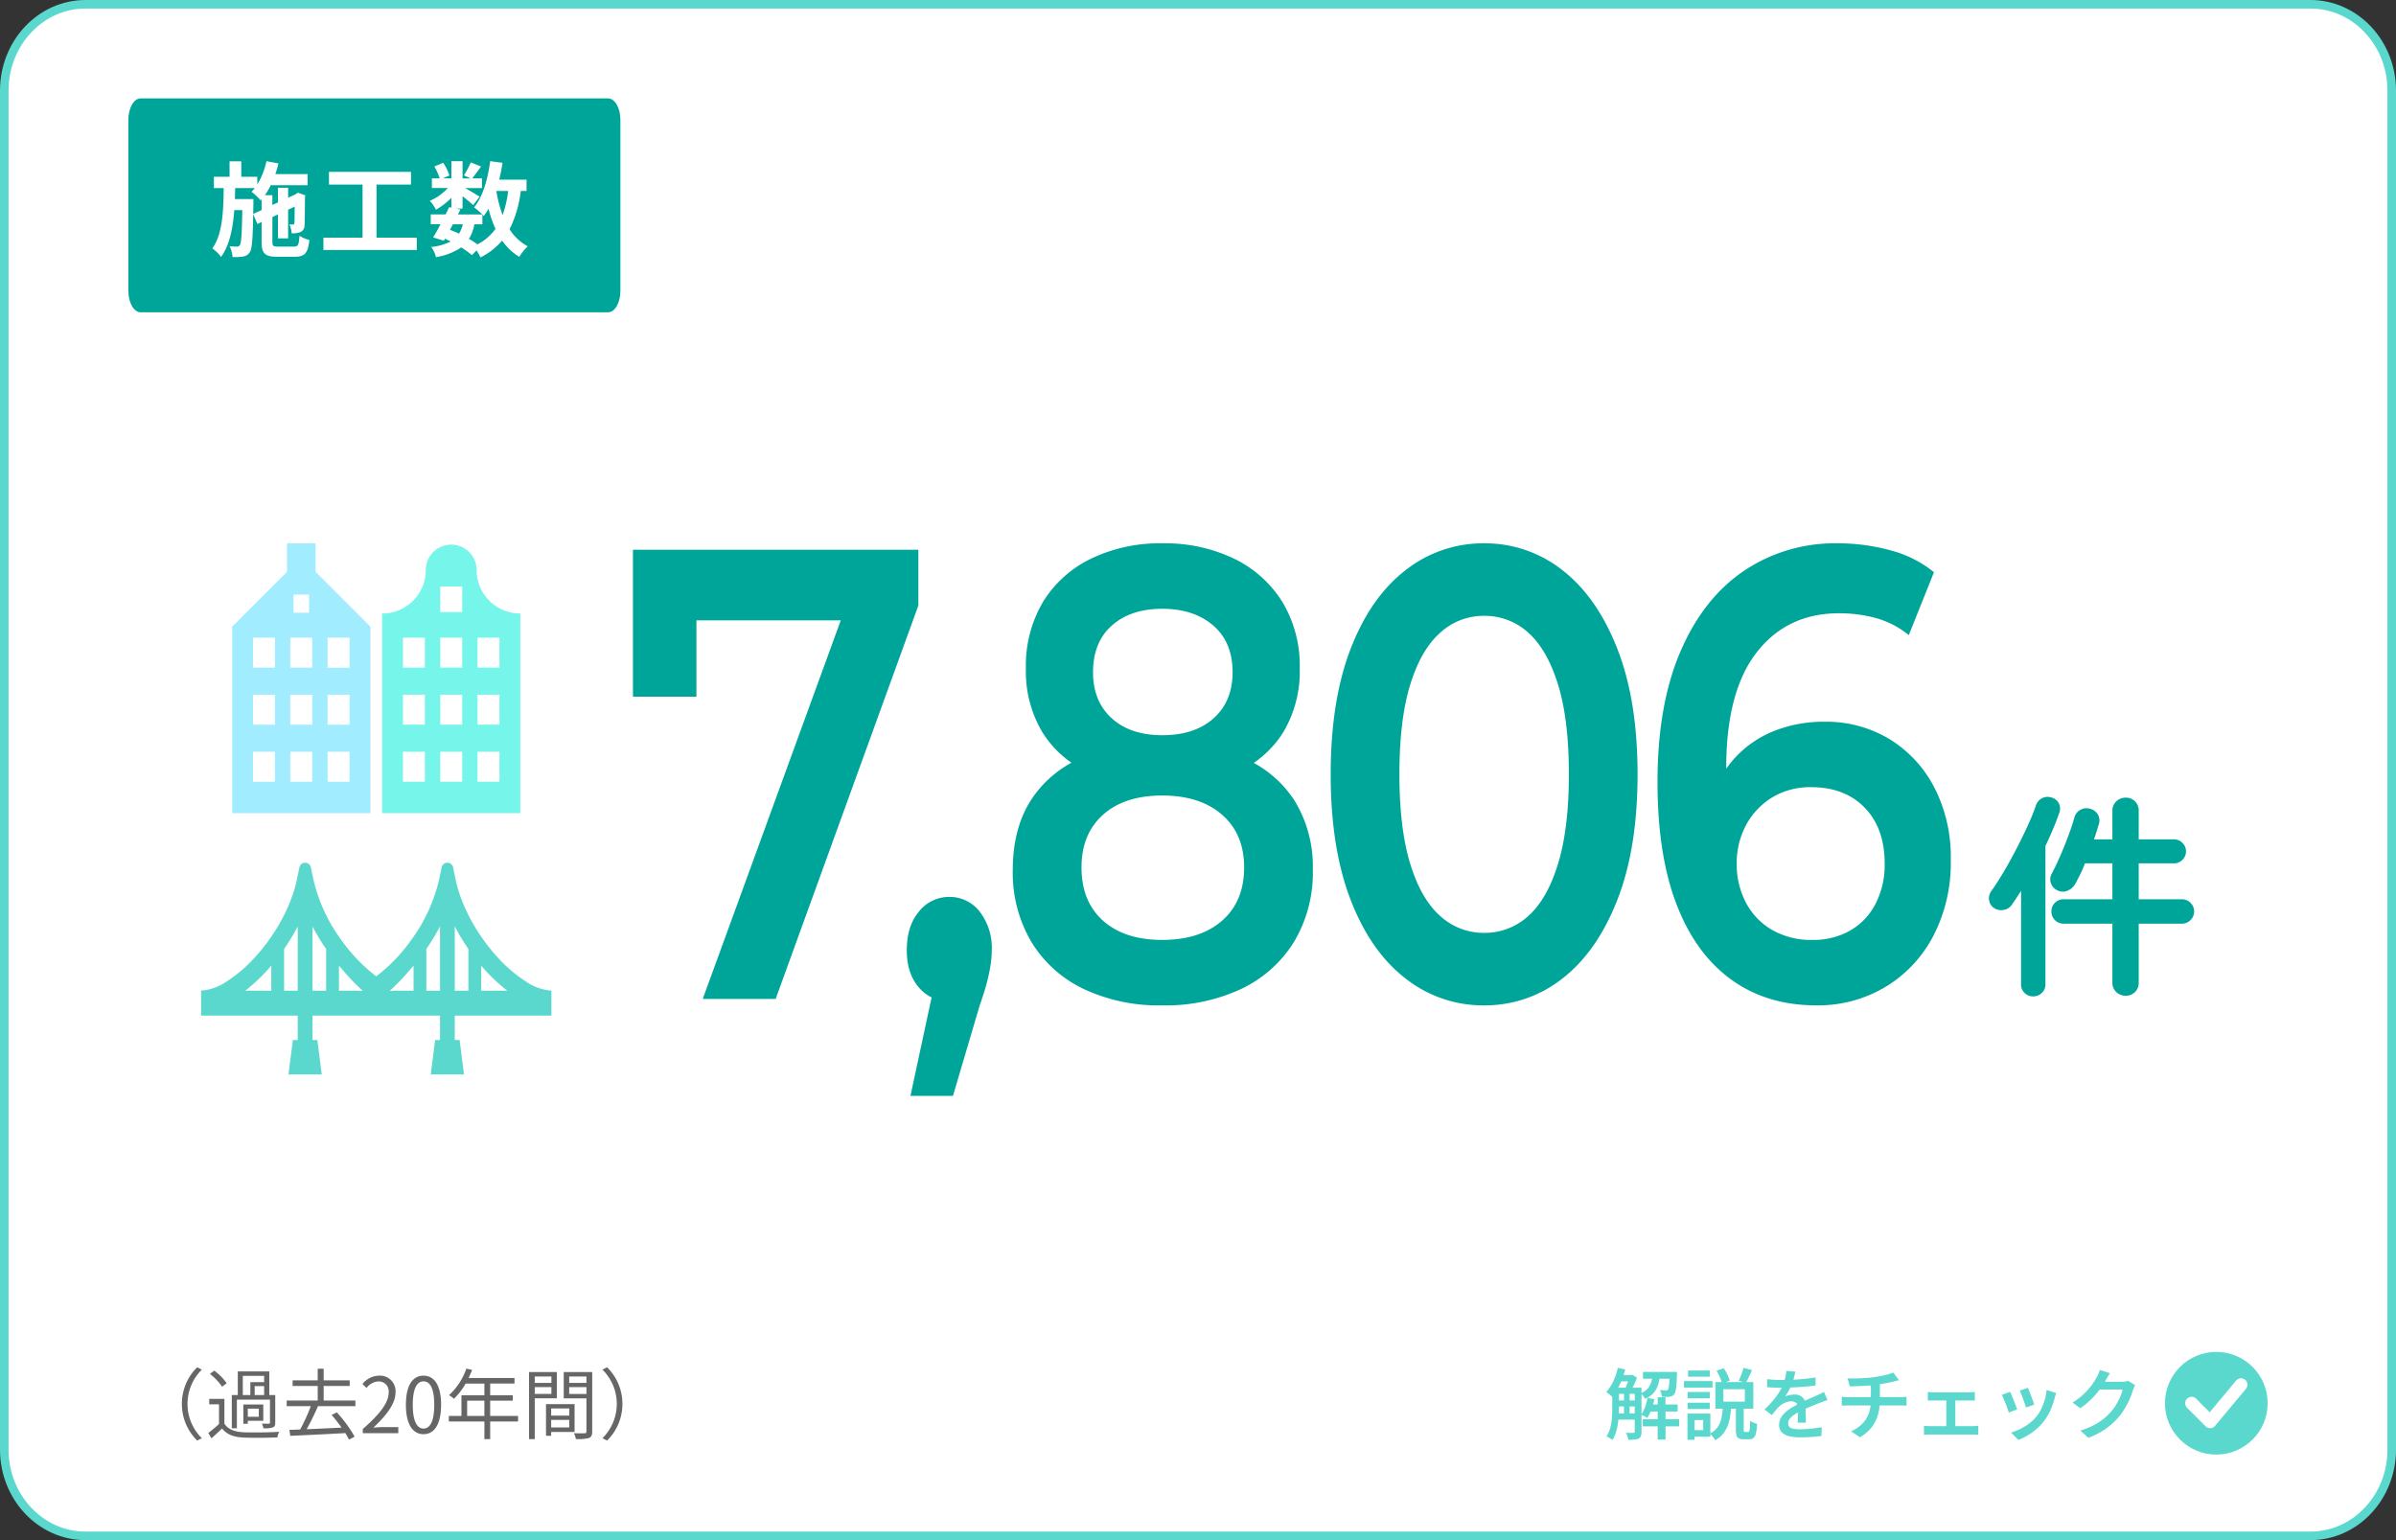
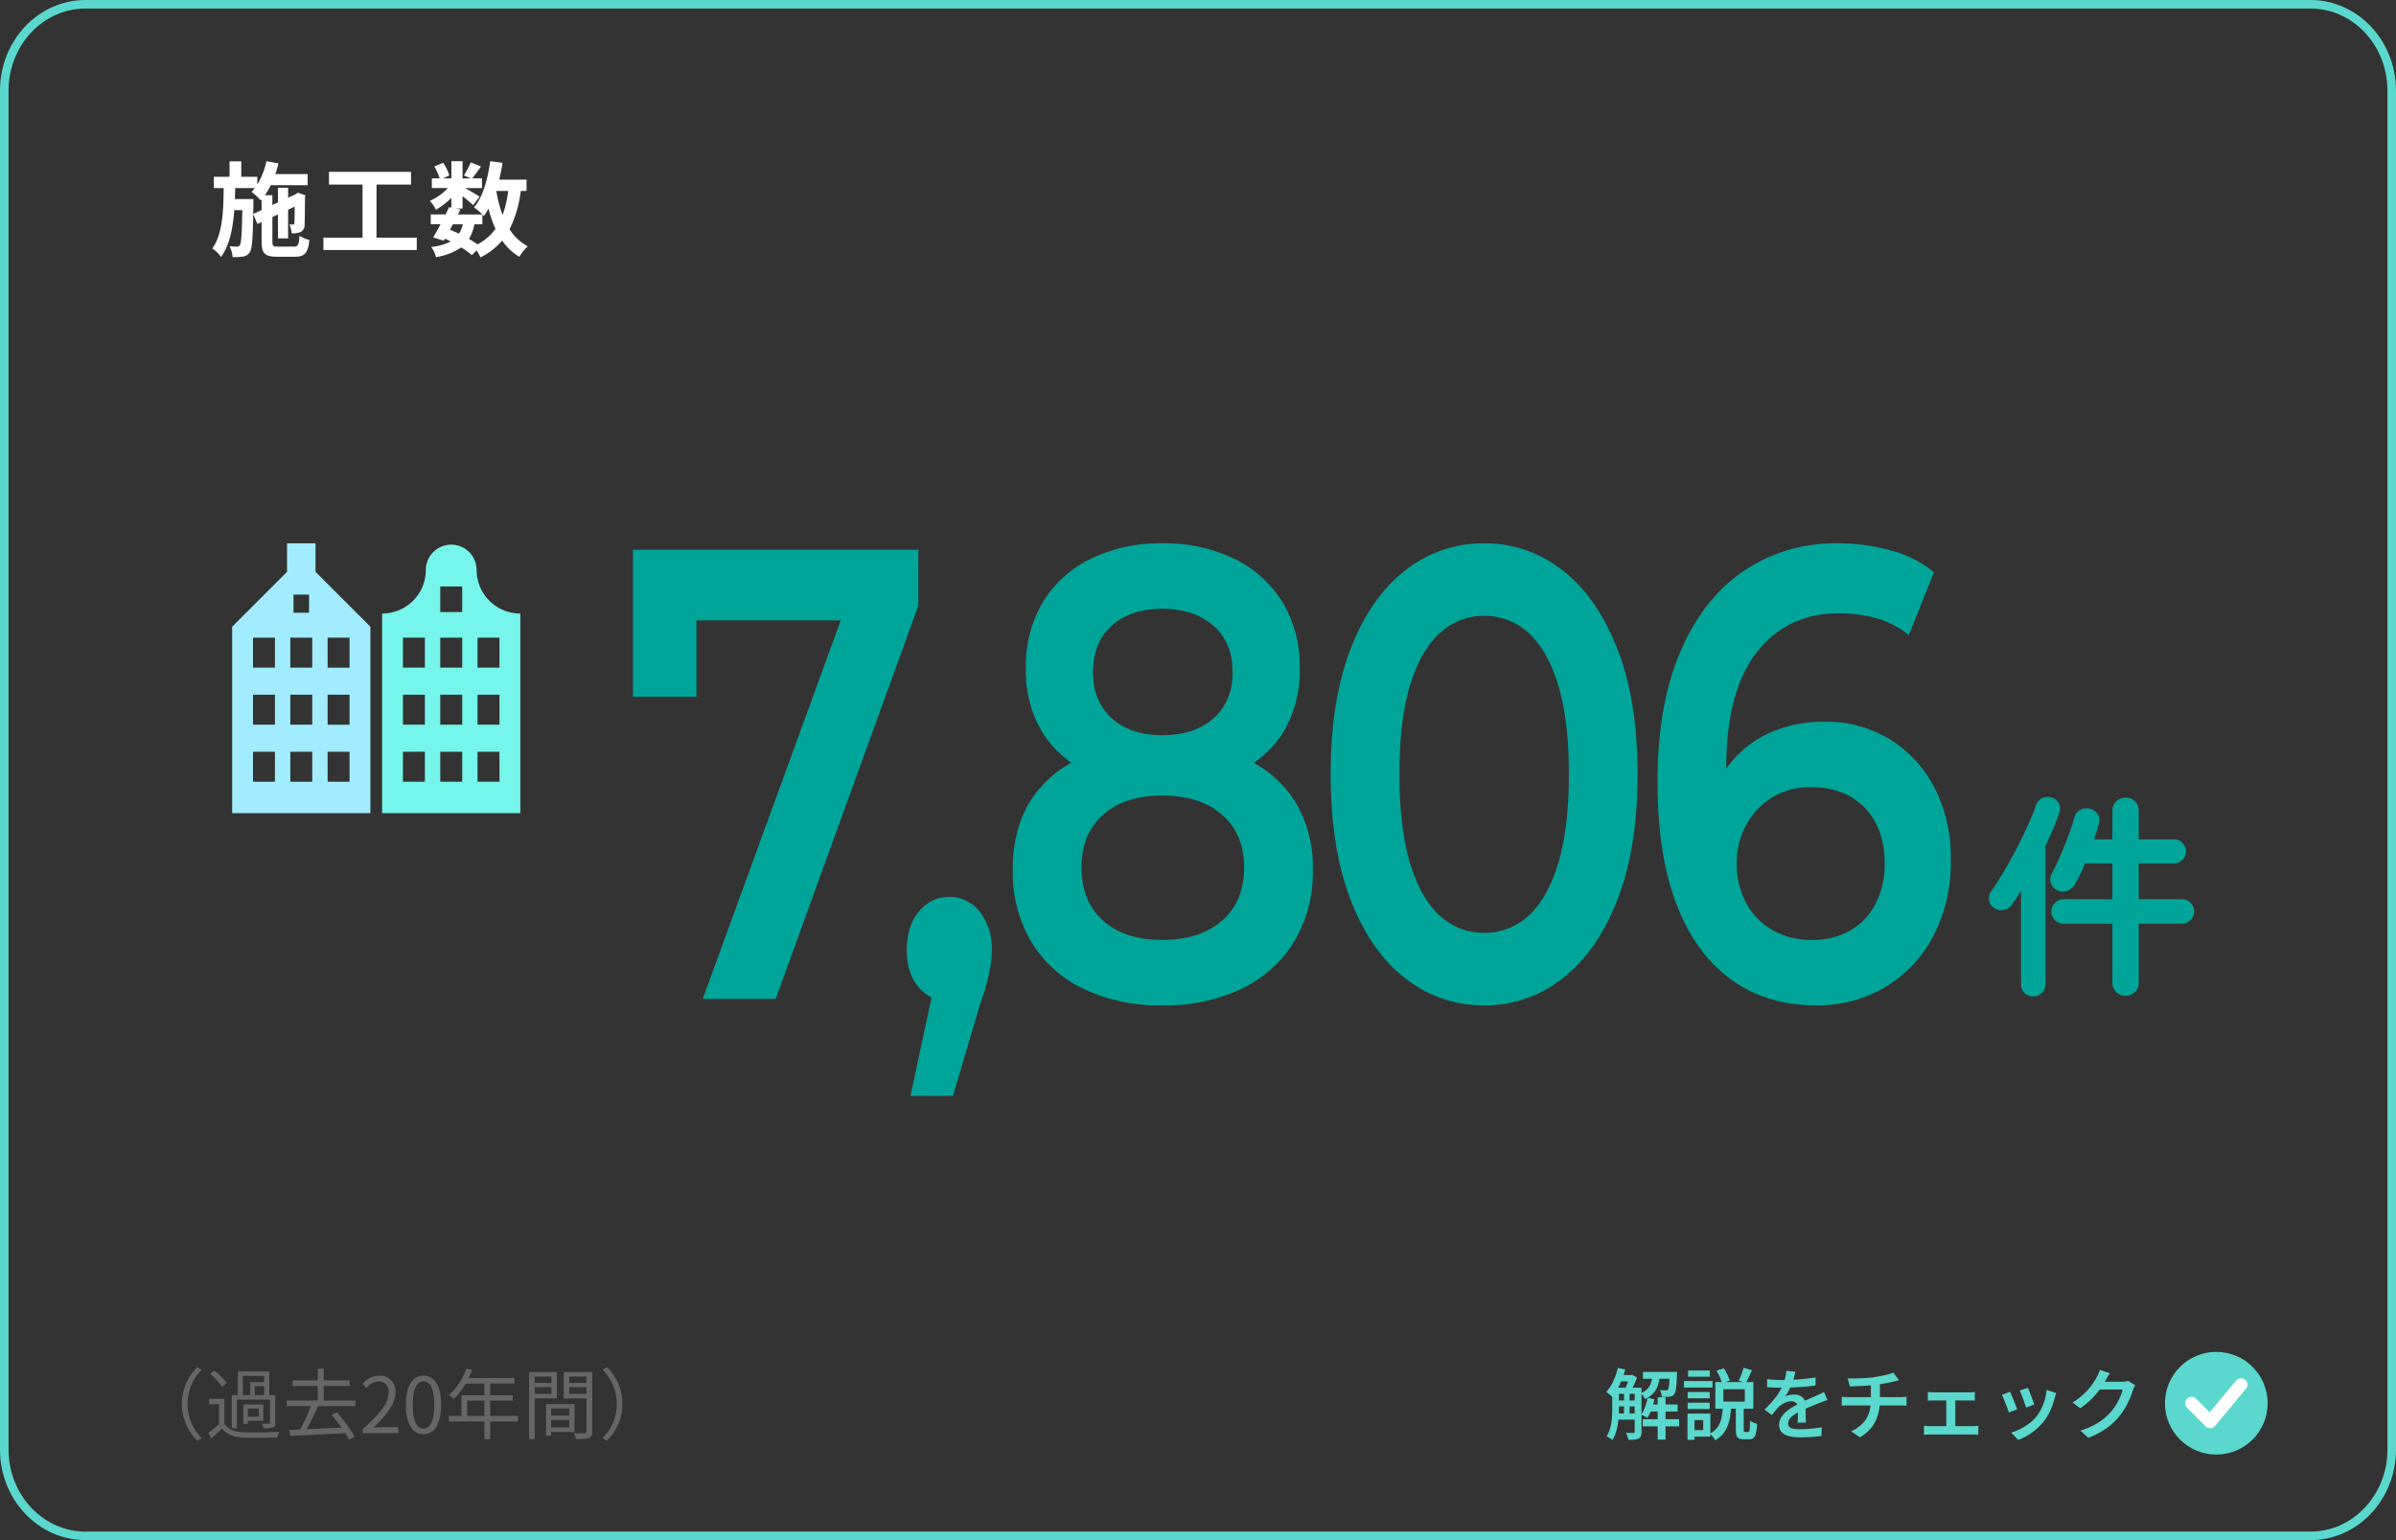
<svg xmlns="http://www.w3.org/2000/svg" width="560" height="360" viewBox="0 0 560 360">
  <rect x="0" y="0" width="560" height="360" fill="#333333" stroke="none" />
  <g id="グループ_431" data-name="グループ 431" transform="translate(-360 -5196)">
    <g id="パス_7184" data-name="パス 7184" transform="translate(360 5196)" fill="#fff">
-       <path d="M 540 359 L 20 359 C 17.442 359 14.96 358.47 12.624 357.423 C 10.363 356.411 8.331 354.96 6.585 353.111 C 4.835 351.258 3.461 349.1 2.5 346.695 C 1.505 344.203 1 341.555 1 338.824 L 1 21.176 C 1 18.445 1.505 15.797 2.5 13.305 C 3.461 10.9 4.835 8.742 6.585 6.889 C 8.331 5.04 10.363 3.589 12.624 2.577 C 14.96 1.531 17.442 1 20 1 L 540 1 C 542.558 1 545.04 1.531 547.376 2.577 C 549.637 3.589 551.669 5.04 553.415 6.889 C 555.165 8.742 556.539 10.9 557.5 13.305 C 558.495 15.797 559 18.445 559 21.176 L 559 338.824 C 559 341.555 558.495 344.203 557.5 346.695 C 556.539 349.1 555.165 351.258 553.415 353.111 C 551.669 354.96 549.637 356.411 547.376 357.423 C 545.04 358.47 542.558 359 540 359 Z" stroke="none" />
      <path d="M 20 2 C 15.214 2 10.708 3.98 7.312 7.576 C 5.649 9.337 4.342 11.389 3.429 13.676 C 2.481 16.049 2 18.573 2 21.176 L 2 338.824 C 2 341.427 2.481 343.951 3.429 346.324 C 4.342 348.611 5.649 350.663 7.312 352.424 C 10.708 356.02 15.214 358 20 358 L 540 358 C 544.786 358 549.292 356.02 552.688 352.424 C 554.351 350.663 555.658 348.611 556.571 346.324 C 557.519 343.951 558 341.427 558 338.824 L 558 21.176 C 558 18.573 557.519 16.049 556.571 13.676 C 555.658 11.389 554.351 9.337 552.688 7.576 C 549.292 3.98 544.786 2 540 2 L 20 2 M 20 3.0517578125e-05 L 540 3.0517578125e-05 C 551.046 3.0517578125e-05 560 9.481 560 21.176 L 560 338.824 C 560 350.519 551.046 360 540 360 L 20 360 C 8.954 360 0 350.519 0 338.824 L 0 21.176 C 0 9.481 8.954 3.0517578125e-05 20 3.0517578125e-05 Z" stroke="none" fill="#5ad8cd" />
    </g>
    <g id="グループ_424" data-name="グループ 424" transform="translate(0 4068)">
-       <path id="パス_7127" data-name="パス 7127" d="M2.875,0h109.25C113.713,0,115,2.239,115,5V45c0,2.761-1.287,5-2.875,5H2.875C1.287,50,0,47.761,0,45V5C0,2.239,1.287,0,2.875,0Z" transform="translate(390 1151)" fill="#00a59a" />
      <path id="パス_7504" data-name="パス 7504" d="M10.176-7.992l.048-2.4v-1.08H5.9c.024-.84.048-1.7.072-2.568H10.56a8.948,8.948,0,0,1-.768.864,15.565,15.565,0,0,1,2.136,2.016l.216-.24v2.5ZM16.032-.36c-1.2,0-1.368-.144-1.368-1.128V-7.272l1.3-.6V-2.28h2.376v-6.7l1.536-.72c-.024,2.28-.024,3.6-.072,3.816-.024.312-.144.36-.336.36s-.528,0-.816-.024a7.209,7.209,0,0,1,.528,2.088,5.426,5.426,0,0,0,1.968-.264,1.684,1.684,0,0,0,1.032-1.656c.072-.72.072-3.168.1-6.576l.1-.384-1.776-.624-.432.312-.1.072-1.728.792v-2.328H15.96v3.432l-1.3.6v-2.3H12.912a15.629,15.629,0,0,0,1.368-2.328H22.9V-17.3H15.36c.264-.816.528-1.656.72-2.5l-2.808-.528a17.336,17.336,0,0,1-2.136,5.448v-1.8H7.392V-20.3H4.656v3.624H.984v2.64h2.3C3.216-8.5,3-3.216.624.072a8.47,8.47,0,0,1,2.04,1.992C4.656-.672,5.424-4.56,5.76-8.88H7.632c-.1,5.64-.24,7.656-.552,8.136a.7.7,0,0,1-.7.384,13.405,13.405,0,0,1-1.728-.1,6.7,6.7,0,0,1,.7,2.544,12.545,12.545,0,0,0,2.472-.12A2.15,2.15,0,0,0,9.36.984c.552-.768.72-3.072.816-8.952L11.16-5.64l.984-.456v4.608c0,2.736.768,3.5,3.6,3.5h4.2c2.328,0,3.048-.912,3.36-3.912A7.861,7.861,0,0,1,21-2.88c-.144,2.112-.336,2.52-1.272,2.52ZM39-2.448V-14.856h8.064v-2.976H27.888v2.976h7.848V-2.448H26.592V.432H48.408v-2.88Zm24.744-3.12v-2.3c.144.144.24.264.336.36a15.224,15.224,0,0,0,1.1-1.728,25.407,25.407,0,0,0,1.632,4.728A11.79,11.79,0,0,1,62.592-.888,22.353,22.353,0,0,0,60.6-2.16a9.7,9.7,0,0,0,1.272-3.408Zm-6.888,0h2.328a7.3,7.3,0,0,1-.912,2.184c-.7-.336-1.392-.624-2.112-.912Zm12.912-7.8a25.68,25.68,0,0,1-1.3,5.64,30.283,30.283,0,0,1-1.464-5.64Zm4.3,0v-2.64H67.68c.312-1.272.576-2.592.768-3.936l-2.88-.384c-.576,4.272-1.728,8.352-3.768,10.8a16.641,16.641,0,0,1,1.944,1.656H58.032l.576-1.152L57.576-9.24h1.536v-2.9c.936.744,1.944,1.584,2.472,2.088L63.1-12.024c-.528-.36-2.232-1.368-3.384-2.016h3.936V-16.3h-2.28c.576-.744,1.32-1.752,2.064-2.784l-2.4-.96a23.183,23.183,0,0,1-1.608,3.048l1.584.7h-1.9v-4.032H56.5V-16.3H54.48l1.536-.672a10.225,10.225,0,0,0-1.44-2.976l-2.064.864A12.785,12.785,0,0,1,53.76-16.3H51.936v2.256H55.68a12.749,12.749,0,0,1-4.224,3A8.635,8.635,0,0,1,52.9-8.976a17.3,17.3,0,0,0,3.6-2.784v2.3l-.528-.12c-.24.528-.528,1.1-.816,1.7h-3.48v2.3h2.28c-.6,1.152-1.2,2.232-1.728,3.072l2.5.768.264-.456a13.84,13.84,0,0,1,1.344.648,12.793,12.793,0,0,1-4.56,1.272A6.6,6.6,0,0,1,52.9,2.112a14.724,14.724,0,0,0,5.9-2.28,22.744,22.744,0,0,1,2.5,1.8l1.08-1.1a10.837,10.837,0,0,1,.912,1.632,15.588,15.588,0,0,0,5.064-3.936A13.026,13.026,0,0,0,72.384,2.04,11.021,11.021,0,0,1,74.352-.432,11.264,11.264,0,0,1,70.1-4.416a27.006,27.006,0,0,0,2.616-8.952Z" transform="translate(409 1186)" fill="#fff" />
    </g>
    <g id="グループ_426" data-name="グループ 426" transform="translate(0 4135)">
      <path id="パス_7506" data-name="パス 7506" d="M2.538-10.638H7.6V-9.2H2.538Zm0,2.988H7.6v1.386H2.538Zm0,3.042H7.6v1.44H2.538ZM10.314-6.7H17.1v1.638H10.314ZM3.438-13.59h2.9v1.476h-2.9ZM9-14.328h6.786v1.6H9ZM8.946-3.276h8.5V-1.6h-8.5Zm3.492-5.112h1.836V1.494H12.438ZM4.572-9.9h1.3v5.85h-1.3Zm10.692-4.428h1.71l-.009.234q-.009.234-.027.4Q16.9-12.24,16.821-11.3a10.369,10.369,0,0,1-.207,1.458,1.868,1.868,0,0,1-.324.756,1.181,1.181,0,0,1-.45.387,2.251,2.251,0,0,1-.612.171,7.883,7.883,0,0,1-.792.045q-.5.009-1.044-.027a3.917,3.917,0,0,0-.135-.8,3.335,3.335,0,0,0-.3-.765q.45.036.819.054t.549.018a1.355,1.355,0,0,0,.3-.027.357.357,0,0,0,.207-.153,1.284,1.284,0,0,0,.189-.531,10.219,10.219,0,0,0,.135-1.224q.054-.819.108-2.151Zm-5.2,6.084,1.6.306a16.005,16.005,0,0,1-.684,2.4,9.575,9.575,0,0,1-.972,1.971,3.282,3.282,0,0,0-.423-.27q-.261-.144-.54-.27L8.568-4.32A7.089,7.089,0,0,0,9.486-6.1,13.119,13.119,0,0,0,10.062-8.244Zm-6.93-7.02,1.728.378a24.052,24.052,0,0,1-.81,2.4,18.589,18.589,0,0,1-1.035,2.2A11.522,11.522,0,0,1,1.8-8.5q-.144-.144-.4-.369T.882-9.3Q.612-9.5.414-9.63a9.716,9.716,0,0,0,1.638-2.5A15.58,15.58,0,0,0,3.132-15.264ZM1.818-10.638H3.384V-5.85q0,.846-.063,1.827T3.105-2.034A11.821,11.821,0,0,1,2.646-.1a7.755,7.755,0,0,1-.792,1.7,2.4,2.4,0,0,0-.4-.306Q1.206,1.134.945.972A2.557,2.557,0,0,0,.486.738a7.04,7.04,0,0,0,.9-2.1,12.635,12.635,0,0,0,.36-2.322q.072-1.179.072-2.187Zm5.256,0H8.658v10.3a3.021,3.021,0,0,1-.135.981,1.083,1.083,0,0,1-.531.6,2.742,2.742,0,0,1-.972.252q-.576.054-1.44.054A5.33,5.33,0,0,0,5.364.72a4.835,4.835,0,0,0-.342-.81q.576.018,1.071.027t.675-.009A.352.352,0,0,0,7-.135a.317.317,0,0,0,.072-.243Zm4.212-3.168h1.728a12.85,12.85,0,0,1-.45,2.394A5.432,5.432,0,0,1,11.52-9.45,5.421,5.421,0,0,1,9.486-8.01a3.932,3.932,0,0,0-.45-.7,3.616,3.616,0,0,0-.576-.612,4.307,4.307,0,0,0,1.656-1.125,4.139,4.139,0,0,0,.828-1.521A9.41,9.41,0,0,0,11.286-13.806Zm-5.418.216h.378l.252-.072,1.1.684a15.339,15.339,0,0,1-.756,1.8q-.468.954-.882,1.62a5.82,5.82,0,0,0-.585-.387q-.351-.207-.6-.333.216-.432.423-.963t.387-1.08q.18-.549.288-.963Zm21.924,3.312v2.9h5.022v-2.9ZM25.92-11.952h8.874v6.228H25.92Zm6.588-3.33,1.98.54q-.36.81-.738,1.611t-.7,1.359l-1.674-.486q.2-.414.423-.945t.4-1.071Q32.382-14.814,32.508-15.282Zm-6.318.666,1.71-.54a10.069,10.069,0,0,1,.828,1.449,10,10,0,0,1,.558,1.413l-1.8.648a8.565,8.565,0,0,0-.513-1.449A13.3,13.3,0,0,0,26.19-14.616ZM30.708-6.1h1.836V-.864a1.259,1.259,0,0,0,.054.477q.054.1.252.1h.756a.267.267,0,0,0,.234-.18,2.41,2.41,0,0,0,.135-.747q.045-.567.063-1.7a2.656,2.656,0,0,0,.468.288,6.083,6.083,0,0,0,.6.261q.315.117.567.189a11.961,11.961,0,0,1-.27,2.205,2,2,0,0,1-.576,1.089,1.584,1.584,0,0,1-1.026.306H32.526a2.5,2.5,0,0,1-1.134-.207A1.093,1.093,0,0,1,30.852.5a5.172,5.172,0,0,1-.144-1.368Zm-3.042.054H29.61q-.09,1.224-.279,2.34a10.083,10.083,0,0,1-.585,2.1A6.855,6.855,0,0,1,27.666.2a6.342,6.342,0,0,1-1.8,1.458,2.673,2.673,0,0,0-.324-.54q-.216-.288-.459-.558a4.541,4.541,0,0,0-.459-.45,4.88,4.88,0,0,0,1.872-1.6A5.8,5.8,0,0,0,27.351-3.6,20.009,20.009,0,0,0,27.666-6.048ZM19.44-9.63h5.166v1.476H19.44Zm.108-5.022h5.076v1.458H19.548ZM19.44-7.128h5.166v1.476H19.44Zm-.864-5.058h6.678v1.53H18.576Zm1.764,7.6h4.41V.81H20.34V-.72h2.736V-3.06H20.34Zm-.936,0h1.638V1.548H19.4Zm25.218-9.792q-.108.5-.3,1.269a13.575,13.575,0,0,1-.567,1.719,15.791,15.791,0,0,1-.693,1.458,11.644,11.644,0,0,1-.837,1.35,2.961,2.961,0,0,1,.657-.243,6.841,6.841,0,0,1,.792-.153,5.568,5.568,0,0,1,.729-.054A2.731,2.731,0,0,1,46.26-8.4,2.308,2.308,0,0,1,47-6.552q0,.36.009.882t.018,1.1q.009.576.027,1.125t.018.981H45.126q.036-.324.054-.765t.027-.936q.009-.495.009-.945v-.81a1.376,1.376,0,0,0-.468-1.188,1.755,1.755,0,0,0-1.062-.342,3.664,3.664,0,0,0-1.575.369,4.87,4.87,0,0,0-1.323.891A11.681,11.681,0,0,0,40-5.31q-.4.486-.864,1.08L37.4-5.526a27.6,27.6,0,0,0,2.052-2.16A14.685,14.685,0,0,0,40.9-9.693a13.513,13.513,0,0,0,.936-1.9,12.9,12.9,0,0,0,.45-1.512,8.408,8.408,0,0,0,.216-1.458Zm-6.606,1.746q.7.09,1.584.144t1.548.054q1.188,0,2.6-.054t2.853-.189q1.44-.135,2.736-.351v1.872q-.954.144-2.052.243t-2.223.162q-1.125.063-2.16.09t-1.863.027q-.378,0-.891-.009t-1.071-.045q-.558-.036-1.062-.054Zm14.112,4.9q-.27.072-.621.2t-.711.261l-.648.243q-.9.36-2.1.855T45.594-5.04a10.847,10.847,0,0,0-1.44.864,3.783,3.783,0,0,0-.909.891,1.73,1.73,0,0,0-.315,1,1.208,1.208,0,0,0,.18.684,1.129,1.129,0,0,0,.54.414,3.535,3.535,0,0,0,.882.207,10.006,10.006,0,0,0,1.188.063q1.116,0,2.493-.135T50.778-1.4L50.706.666q-.612.072-1.485.153t-1.8.117q-.927.036-1.755.036A10.688,10.688,0,0,1,43.2.711a3.556,3.556,0,0,1-1.737-.9,2.4,2.4,0,0,1-.639-1.773,3.24,3.24,0,0,1,.414-1.629,5.2,5.2,0,0,1,1.1-1.332,9.922,9.922,0,0,1,1.5-1.089q.819-.486,1.611-.9Q46.3-7.344,47-7.659T48.3-8.235q.6-.261,1.161-.513.486-.216.945-.432t.909-.45Zm4.7-5.076q.684.018,1.746.009t2.223-.081q1.161-.072,2.133-.2.666-.108,1.332-.225t1.278-.252q.612-.135,1.116-.3t.846-.306l1.332,1.782q-.414.09-.738.18t-.54.144q-.558.126-1.215.261t-1.368.252q-.711.117-1.413.225-1.026.144-2.169.216t-2.2.108q-1.062.036-1.854.054ZM57.654-.432a8.921,8.921,0,0,0,2.6-1.764A6.5,6.5,0,0,0,61.767-4.59a9.117,9.117,0,0,0,.5-3.114V-11.52l2.106-.252V-7.74a12.567,12.567,0,0,1-.45,3.429,8.564,8.564,0,0,1-1.467,2.916A9.552,9.552,0,0,1,59.706.954Zm-2.2-8.082q.36.036.792.063t.846.027H69.03q.2,0,.5-.009t.594-.036l.477-.045v2.088q-.342-.036-.747-.045t-.783-.009H57.114q-.414,0-.864.009t-.792.045ZM75.582-9.63q.306.036.7.063t.666.027h8.262q.324,0,.684-.027t.666-.063V-7.6q-.306-.036-.675-.045t-.675-.009H76.95q-.27,0-.675.009a6.941,6.941,0,0,0-.693.045ZM79.9-.54V-8.514h2.106V-.54Zm-5.22-1.206q.324.054.711.081t.711.027H86.04a6.627,6.627,0,0,0,.711-.036q.333-.036.621-.072V.378q-.288-.036-.693-.054T86.04.306H76.1q-.324,0-.7.018t-.72.054Zm24.3-8.856q.126.288.333.819t.432,1.134q.225.6.414,1.134t.279.837l-1.926.684a8.672,8.672,0,0,0-.252-.855q-.18-.531-.4-1.116T97.434-9.09q-.216-.54-.36-.882Zm6.606,1.224q-.126.4-.216.675t-.162.531a19.086,19.086,0,0,1-.954,2.763,11.863,11.863,0,0,1-1.53,2.583A13.326,13.326,0,0,1,99.882-.117a14.507,14.507,0,0,1-3.15,1.7L95.04-.144a12.878,12.878,0,0,0,2.1-.819,12.956,12.956,0,0,0,2.1-1.287,9.664,9.664,0,0,0,1.746-1.674A9.1,9.1,0,0,0,102.1-5.7a13.077,13.077,0,0,0,.81-2.133,12.587,12.587,0,0,0,.432-2.268ZM94.806-9.666q.162.342.387.873t.468,1.134q.243.6.459,1.161t.342.936l-1.962.72q-.108-.342-.315-.927t-.459-1.215q-.252-.63-.477-1.161a8.6,8.6,0,0,0-.387-.819Zm29.25-1.548a5.8,5.8,0,0,0-.3.558,5.851,5.851,0,0,0-.261.648,17.439,17.439,0,0,1-.666,1.845,19.337,19.337,0,0,1-1.053,2.124,15.063,15.063,0,0,1-1.431,2.079,16.428,16.428,0,0,1-2.988,2.8,18.69,18.69,0,0,1-4.248,2.241l-1.89-1.692a17.707,17.707,0,0,0,3.114-1.242,14.212,14.212,0,0,0,2.331-1.512,14.009,14.009,0,0,0,1.791-1.728,10.8,10.8,0,0,0,1.188-1.656,15.5,15.5,0,0,0,.927-1.836,8.841,8.841,0,0,0,.531-1.62h-6.246l.756-1.818h5.31a5.792,5.792,0,0,0,.8-.054,2.841,2.841,0,0,0,.657-.162Zm-5.922-2.808q-.288.432-.576.936t-.432.774a19.873,19.873,0,0,1-1.467,2.223,19.751,19.751,0,0,1-2,2.259,17.678,17.678,0,0,1-2.457,2l-1.8-1.332a16.14,16.14,0,0,0,2.079-1.5,15.079,15.079,0,0,0,1.584-1.566,16.222,16.222,0,0,0,1.161-1.5q.486-.72.81-1.314a6.472,6.472,0,0,0,.4-.8,6.007,6.007,0,0,0,.333-.945Z" transform="translate(735 1396)" fill="#5ad8cd" />
      <g id="グループ_266" data-name="グループ 266">
        <circle id="楕円形_107" data-name="楕円形 107" cx="12" cy="12" r="12" transform="translate(866 1377)" fill="#5ad8cd" />
        <path id="Icon_akar-check" data-name="Icon akar-check" d="M6,13.333l4.333,4.333L17.556,9" transform="translate(866.223 1375.667)" fill="none" stroke="#fff" stroke-linecap="round" stroke-linejoin="round" stroke-width="3" />
      </g>
    </g>
    <path id="パス_7507" data-name="パス 7507" d="M16.092,1.728l1.08-.558a11.264,11.264,0,0,1-3.348-8.01,11.264,11.264,0,0,1,3.348-8.01l-1.08-.558A11.959,11.959,0,0,0,12.51-6.84,11.959,11.959,0,0,0,16.092,1.728Zm10.656-15.12h4.986v1.458H28.512V-8.91H26.748ZM29.52-8.91V-11h2.214V-8.91ZM25.362-7.848H33.1v5.382c0,.162-.072.234-.288.252-.18,0-.846,0-1.6-.018a5.074,5.074,0,0,1,.36,1.08,6.109,6.109,0,0,0,2.2-.2c.45-.18.558-.5.558-1.116V-8.91H32.94v-5.526H25.578V-8.91h-1.4v7.758h1.188Zm5.13,4.014H27.918V-5.742h2.574ZM31.536-6.7H26.874v4.5h1.044v-.7h3.618Zm-8.55-4.986a13.457,13.457,0,0,0-2.9-2.934l-1.026.756a13.3,13.3,0,0,1,2.844,3.006Zm-.54,3.672H18.9v1.26h2.286v4.608A29.628,29.628,0,0,1,18.7-.072l.7,1.278c.882-.774,1.71-1.53,2.5-2.3C23.022.306,24.642.936,27,1.026c2.016.09,5.814.054,7.83-.036a4.9,4.9,0,0,1,.432-1.314c-2.16.144-6.3.2-8.28.108-2.106-.072-3.69-.684-4.536-2.016ZM53.064-6.318V-7.632H45.648v-3.4h6.084v-1.314H45.648v-2.718H44.262v2.718H38.394v1.314h5.868v3.4H37.008v1.314h5.634A42.793,42.793,0,0,1,40.158-.864c-.918.036-1.764.072-2.52.09l.2,1.4c3.258-.162,8.19-.378,12.87-.648.342.558.648,1.08.864,1.53l1.314-.7a30.931,30.931,0,0,0-4.158-5.67L47.5-4.266A33.3,33.3,0,0,1,49.824-1.3c-2.79.144-5.652.27-8.154.378.9-1.584,1.89-3.654,2.664-5.4ZM54.792,0h8.3V-1.422H59.436c-.666,0-1.476.072-2.16.126,3.1-2.934,5.166-5.616,5.166-8.244a3.62,3.62,0,0,0-3.834-3.906A5.046,5.046,0,0,0,54.72-11.5l.954.936A3.7,3.7,0,0,1,58.41-12.1a2.32,2.32,0,0,1,2.43,2.61c0,2.268-1.908,4.9-6.048,8.514Zm14.2.234c2.5,0,4.1-2.286,4.1-6.876,0-4.572-1.6-6.8-4.1-6.8-2.52,0-4.122,2.214-4.122,6.8S66.474.234,68.994.234Zm0-1.314c-1.512,0-2.52-1.674-2.52-5.562,0-3.852,1.008-5.472,2.52-5.472,1.494,0,2.5,1.62,2.5,5.472C71.5-2.754,70.488-1.08,68.994-1.08ZM79.182-4.032V-7.6h4.032v3.564Zm11.9,0H84.564V-7.6h5.274v-1.26H84.564v-2.736h5.688v-1.3H79.524c.288-.612.576-1.26.828-1.89L79-15.1a15.232,15.232,0,0,1-4.05,6.21,8.284,8.284,0,0,1,1.152.846,16.631,16.631,0,0,0,2.736-3.546h4.374v2.736H77.85v4.824H74.9v1.3h8.316V1.386h1.35V-2.736H91.08Zm7.794-9.216v1.494H94.986v-1.494ZM94.986-9.18v-1.584h3.888V-9.18Zm5.166,1.026v-6.138h-6.5V1.386h1.332v-9.54Zm2.9,2.376V-4.1H98.82V-5.778ZM98.82-1.35V-3.1h4.23V-1.35Zm5.472,1.062V-6.8H97.614V.612H98.82v-.9Zm-1.26-8.874v-1.6h4.032v1.6Zm4.032-4.086v1.494h-4.032v-1.494Zm1.35-1.044h-6.66v6.156h5.31V-.414c0,.324-.108.432-.414.432-.324.018-1.422.036-2.52-.018a4.93,4.93,0,0,1,.468,1.368,10.245,10.245,0,0,0,3.024-.234c.594-.234.792-.684.792-1.53Zm3.474-1.116-1.08.558a11.264,11.264,0,0,1,3.348,8.01,11.264,11.264,0,0,1-3.348,8.01l1.08.558A11.959,11.959,0,0,0,115.47-6.84,11.959,11.959,0,0,0,111.888-15.408Z" transform="translate(390 5531)" fill="#666" />
    <g id="グループ_430" data-name="グループ 430" transform="translate(0.938)">
      <g id="グループ_335" data-name="グループ 335" transform="translate(-56.973 3179.5)">
        <path id="パス_7187" data-name="パス 7187" d="M20.507,0,55.942-97.2l4.169,8.7H11.434l7.6-9.45v27.3H4.2V-105H70.9v13.05L37.55,0ZM69.061,22.65,76.173-10.5,78.257.6a9.226,9.226,0,0,1-7.173-3.225Q68.2-5.85,68.2-11.4q0-5.7,2.881-9.075a8.933,8.933,0,0,1,7.05-3.375,8.806,8.806,0,0,1,7.111,3.45,13.768,13.768,0,0,1,2.82,9,22.992,22.992,0,0,1-.245,3.225q-.245,1.725-.8,3.975T85.246,1.5L78.993,22.65ZM127.915,1.5A41.147,41.147,0,0,1,109.4-2.4,28.731,28.731,0,0,1,97.262-13.425,31.791,31.791,0,0,1,92.971-30.15q0-9.6,4.169-16.2A26.27,26.27,0,0,1,109.155-56.4q7.847-3.45,18.76-3.45a46.843,46.843,0,0,1,18.821,3.45,26.441,26.441,0,0,1,12.139,10.125A29.509,29.509,0,0,1,163.1-30.15a31.444,31.444,0,0,1-4.353,16.725A29.057,29.057,0,0,1,146.491-2.4,41.54,41.54,0,0,1,127.915,1.5Zm0-15.3q8.828,0,13.978-4.5t5.15-12.45q0-7.8-5.15-12.3t-13.978-4.5q-8.828,0-13.855,4.5t-5.027,12.3q0,7.95,5.027,12.45T127.915-13.8Zm0-35.85a41.039,41.039,0,0,1-17.043-3.225A24.41,24.41,0,0,1,99.9-62.325,27.75,27.75,0,0,1,96.036-77.25a29.21,29.21,0,0,1,3.985-15.525A26.8,26.8,0,0,1,111.24-102.9a36.956,36.956,0,0,1,16.675-3.6,37.245,37.245,0,0,1,16.8,3.6,27.211,27.211,0,0,1,11.28,10.125,28.868,28.868,0,0,1,4.046,15.525,27.75,27.75,0,0,1-3.862,14.925,24.309,24.309,0,0,1-11.1,9.45A41.906,41.906,0,0,1,127.915-49.65Zm0-12q7.6,0,12.016-3.975t4.414-10.725q0-7.05-4.537-10.95t-11.893-3.9q-7.357,0-11.771,3.9T111.73-76.35q0,6.75,4.353,10.725T127.915-61.65ZM203.076,1.5a29.222,29.222,0,0,1-18.33-6.3q-8.154-6.3-12.813-18.375T167.273-52.5q0-17.25,4.659-29.325T184.745-100.2a29.222,29.222,0,0,1,18.33-6.3,29.144,29.144,0,0,1,18.392,6.3q8.092,6.3,12.813,18.375T239-52.5q0,17.25-4.721,29.325T221.467-4.8A29.144,29.144,0,0,1,203.076,1.5Zm0-16.95A15.063,15.063,0,0,0,213.5-19.425q4.414-3.975,6.928-12.225t2.514-20.85q0-12.75-2.514-20.925T213.5-85.575a15.063,15.063,0,0,0-10.422-3.975,14.977,14.977,0,0,0-10.238,3.975q-4.475,3.975-6.989,12.15T183.335-52.5q0,12.6,2.514,20.85t6.989,12.225A14.977,14.977,0,0,0,203.076-15.45ZM280.811,1.5q-11.648,0-19.986-6.075T248.074-22.2q-4.414-11.55-4.414-28.5,0-18,5.334-30.45t14.836-18.9a38.039,38.039,0,0,1,21.886-6.45,46.337,46.337,0,0,1,12.445,1.65,26.921,26.921,0,0,1,10.115,5.1l-5.885,14.7a21.088,21.088,0,0,0-7.663-3.975,32.584,32.584,0,0,0-8.644-1.125q-12.138,0-19.25,9.15t-7.111,27q0,2.85.123,6.675A50.334,50.334,0,0,0,260.7-39.6l-4.9-6.6a29.269,29.269,0,0,1,6.069-10.275,24.959,24.959,0,0,1,9.2-6.225,31.349,31.349,0,0,1,11.587-2.1,28.725,28.725,0,0,1,15.081,3.975,28.657,28.657,0,0,1,10.545,11.25A35.334,35.334,0,0,1,312.2-32.55a37.056,37.056,0,0,1-4.169,18A30.232,30.232,0,0,1,296.751-2.7,30.751,30.751,0,0,1,280.811,1.5Zm-.858-15.3a17.214,17.214,0,0,0,8.705-2.175,15.179,15.179,0,0,0,5.947-6.225,19.9,19.9,0,0,0,2.146-9.45q0-8.25-4.659-13.05t-12.506-4.8a17.134,17.134,0,0,0-9.012,2.325,16.974,16.974,0,0,0-6.131,6.375,18.707,18.707,0,0,0-2.268,9.3,19.053,19.053,0,0,0,2.084,8.85,15.909,15.909,0,0,0,6.069,6.45A18.323,18.323,0,0,0,279.953-13.8Z" transform="translate(559.773 2250)" fill="#00a59a" />
        <path id="パス_7505" data-name="パス 7505" d="M32.85,4.25a3.11,3.11,0,0,1-2.175-.85,2.91,2.91,0,0,1-.925-2.25V-12.6H18.35a2.753,2.753,0,0,1-2.025-.825A2.753,2.753,0,0,1,15.5-15.45a2.753,2.753,0,0,1,.825-2.025A2.753,2.753,0,0,1,18.35-18.3h11.4v-8.4h-6.4q-.5,1.3-1.1,2.525T21.1-21.95a3.65,3.65,0,0,1-1.8,1.625,2.815,2.815,0,0,1-2.45-.075,2.81,2.81,0,0,1-1.475-1.675,2.681,2.681,0,0,1,.175-2.175q.95-1.75,1.975-4.1t1.925-4.775q.9-2.425,1.4-4.225a2.838,2.838,0,0,1,1.45-1.875,2.878,2.878,0,0,1,2.25-.225,3,3,0,0,1,1.85,1.4,2.86,2.86,0,0,1,.15,2.3q-.25.8-.525,1.7T25.45-32.3h4.3v-6.65a2.91,2.91,0,0,1,.925-2.25,3.11,3.11,0,0,1,2.175-.85,3,3,0,0,1,2.175.85,2.994,2.994,0,0,1,.875,2.25v6.65h8.25a2.7,2.7,0,0,1,1.975.825A2.7,2.7,0,0,1,46.95-29.5a2.7,2.7,0,0,1-.825,1.975,2.7,2.7,0,0,1-1.975.825H35.9v8.4H46a2.778,2.778,0,0,1,2,.825,2.712,2.712,0,0,1,.85,2.025A2.712,2.712,0,0,1,48-13.425a2.778,2.778,0,0,1-2,.825H35.9V1.15a2.994,2.994,0,0,1-.875,2.25A3,3,0,0,1,32.85,4.25Zm-21.6.15a2.8,2.8,0,0,1-2.025-.8A2.731,2.731,0,0,1,8.4,1.55v-21.8q-.55.85-1.1,1.675T6.2-16.95A2.851,2.851,0,0,1,4.3-15.8a3,3,0,0,1-2.2-.45A2.491,2.491,0,0,1,.95-18.025,2.8,2.8,0,0,1,1.4-20.15q1.4-1.95,2.925-4.525T7.3-30.05q1.45-2.8,2.65-5.425t1.9-4.675a3.02,3.02,0,0,1,1.55-1.825,2.989,2.989,0,0,1,2.25-.075,2.68,2.68,0,0,1,1.625,1.4A2.838,2.838,0,0,1,17.3-38.4q-.6,1.75-1.425,3.7T14.1-30.75V1.55a2.69,2.69,0,0,1-.85,2.05A2.823,2.823,0,0,1,11.25,4.4Z" transform="translate(880 2245)" fill="#00a59a" />
      </g>
      <g id="つり橋アイコン1" transform="translate(406.063 5296.396)">
-         <path id="パス_7188" data-name="パス 7188" d="M75.994,129.071a32.951,32.951,0,0,1-6.857-5.882c-4.476-4.925-8.322-11.6-9.657-18.051l-.558-2.671a1.369,1.369,0,0,0-2.719,0l-.558,2.671A38.527,38.527,0,0,1,49.2,119.2a39.449,39.449,0,0,1-8.258,8.621,39.449,39.449,0,0,1-8.258-8.621,38.529,38.529,0,0,1-6.449-14.06l-.558-2.671a1.369,1.369,0,0,0-2.719,0l-.558,2.671c-1.335,6.453-5.181,13.126-9.657,18.051a32.938,32.938,0,0,1-6.857,5.882A11.891,11.891,0,0,1,0,131.156V137H22.589v5.7H21.452l-1.03,8.047H28.2l-1.03-8.047H26.037V137h29.8v5.7H54.7l-1.03,8.047h7.781l-1.03-8.047H59.286V137H81.875v-5.845A11.89,11.89,0,0,1,75.994,129.071Zm-59.585,2.1H10.326a41.319,41.319,0,0,0,6.083-5.853v5.853Zm6.18,0H19.4v-9.758a48.234,48.234,0,0,0,3.188-5.281Zm6.636,0H26.037V116.142a47.747,47.747,0,0,0,3.188,5.284Zm7.015,0H32.218v-5.854q.452.53.913,1.039a46.439,46.439,0,0,0,4.624,4.815C37.224,131.371,36.717,131.076,36.24,131.175Zm13.417,0H45.635c-.477-.1-.984.2-1.514,0a46.423,46.423,0,0,0,4.624-4.815q.46-.51.913-1.039Zm6.18,0H52.649v-9.749a47.747,47.747,0,0,0,3.188-5.284Zm6.636,0H59.286V116.136a48.259,48.259,0,0,0,3.188,5.281Zm2.993,0v-5.853a41.31,41.31,0,0,0,6.083,5.853Z" fill="#5ad8cd" />
-       </g>
+         </g>
      <g id="ハルスヘーベル1" transform="translate(413.325 5306.755)">
        <path id="パス_7189" data-name="パス 7189" d="M288.488,24.737a5.936,5.936,0,0,0-11.872,0A10.19,10.19,0,0,1,266.4,34.9V81.566h32.307V34.9A10.19,10.19,0,0,1,288.488,24.737ZM276.4,74.216H271.27V67.208H276.4Zm0-13.333H271.27v-7.01H276.4Zm0-13.333H271.27v-7.01H276.4Zm8.717,26.665h-5.127V67.208h5.127Zm0-13.333h-5.127v-7.01h5.127Zm0-13.333h-5.127v-7.01h5.127Zm0-12.993h-5.127V28.575h5.127Zm8.719,39.658H288.7V67.208h5.129Zm0-13.333H288.7v-7.01h5.129Zm0-13.333H288.7v-7.01h5.129Z" transform="translate(-231.355 -2.245)" fill="#76f5ea" />
        <path id="パス_7190" data-name="パス 7190" d="M19.487,16.245H12.821v6.666L0,35.732V79.321H32.307V35.732L19.487,22.911V16.245ZM10,71.971H4.872V64.963H10Zm0-13.333H4.872v-7.01H10Zm0-13.333H4.872V38.3H10ZM22.306,38.3h5.129v7.01H22.306Zm0,13.332h5.129v7.01H22.306Zm0,13.334h5.129v7.009H22.306ZM14.338,28.228h3.631v4.239H14.338Zm4.38,43.743H13.59V64.963h5.128Zm0-13.333H13.59v-7.01h5.128Zm0-13.333H13.59V38.3h5.128Z" fill="#a1ecff" />
      </g>
    </g>
  </g>
</svg>